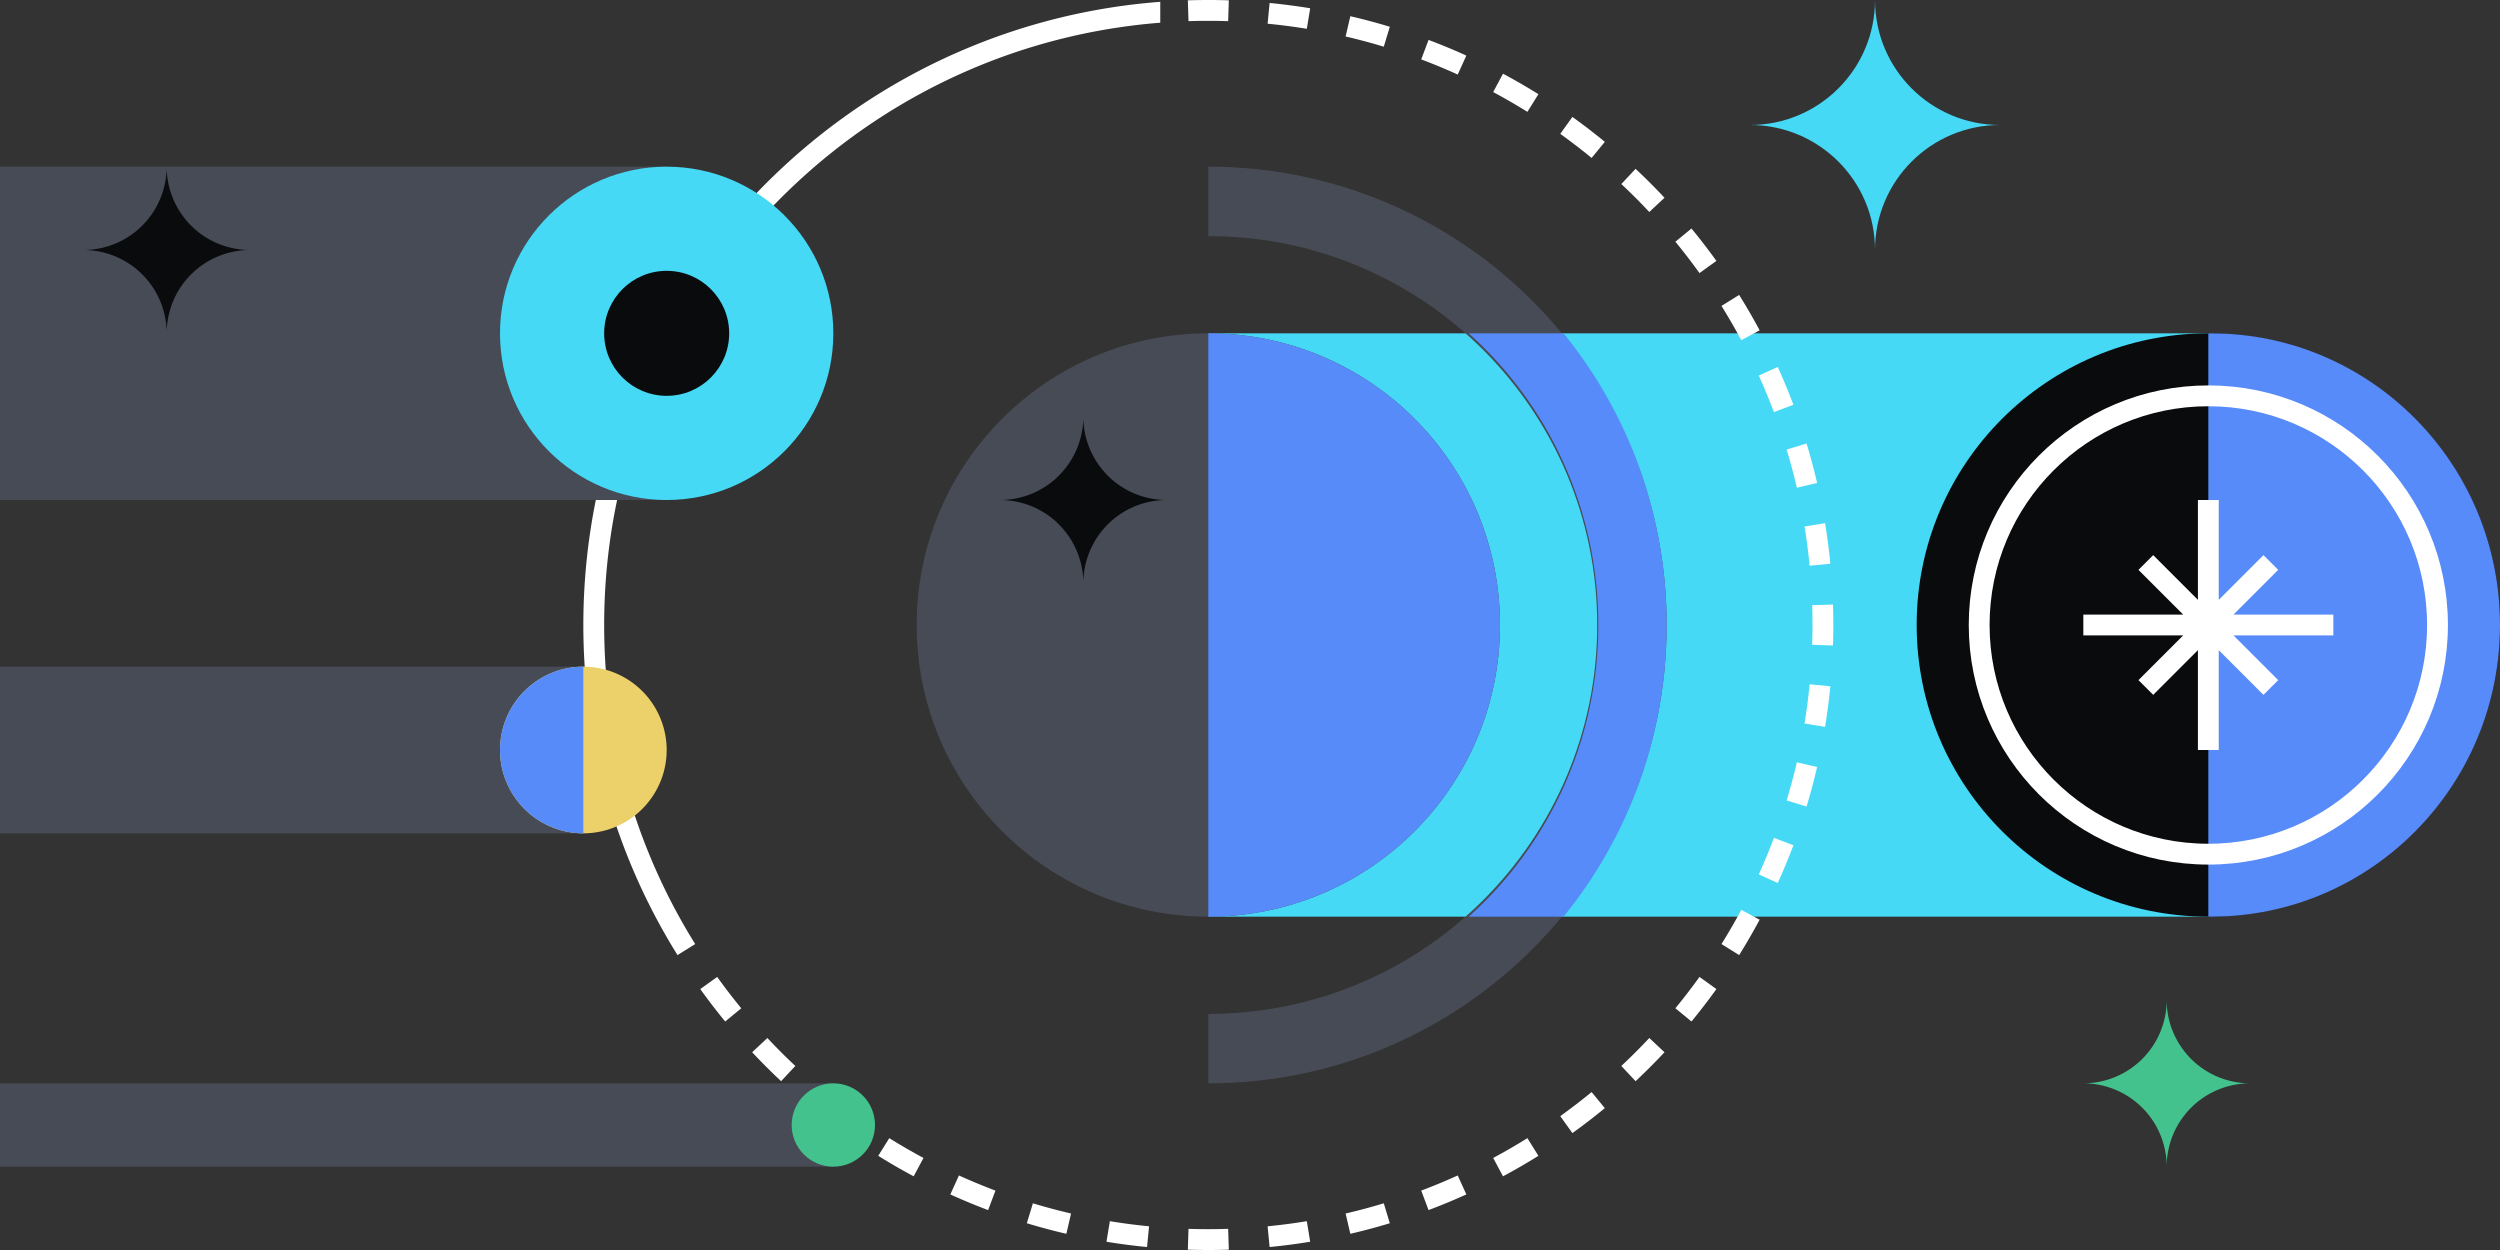
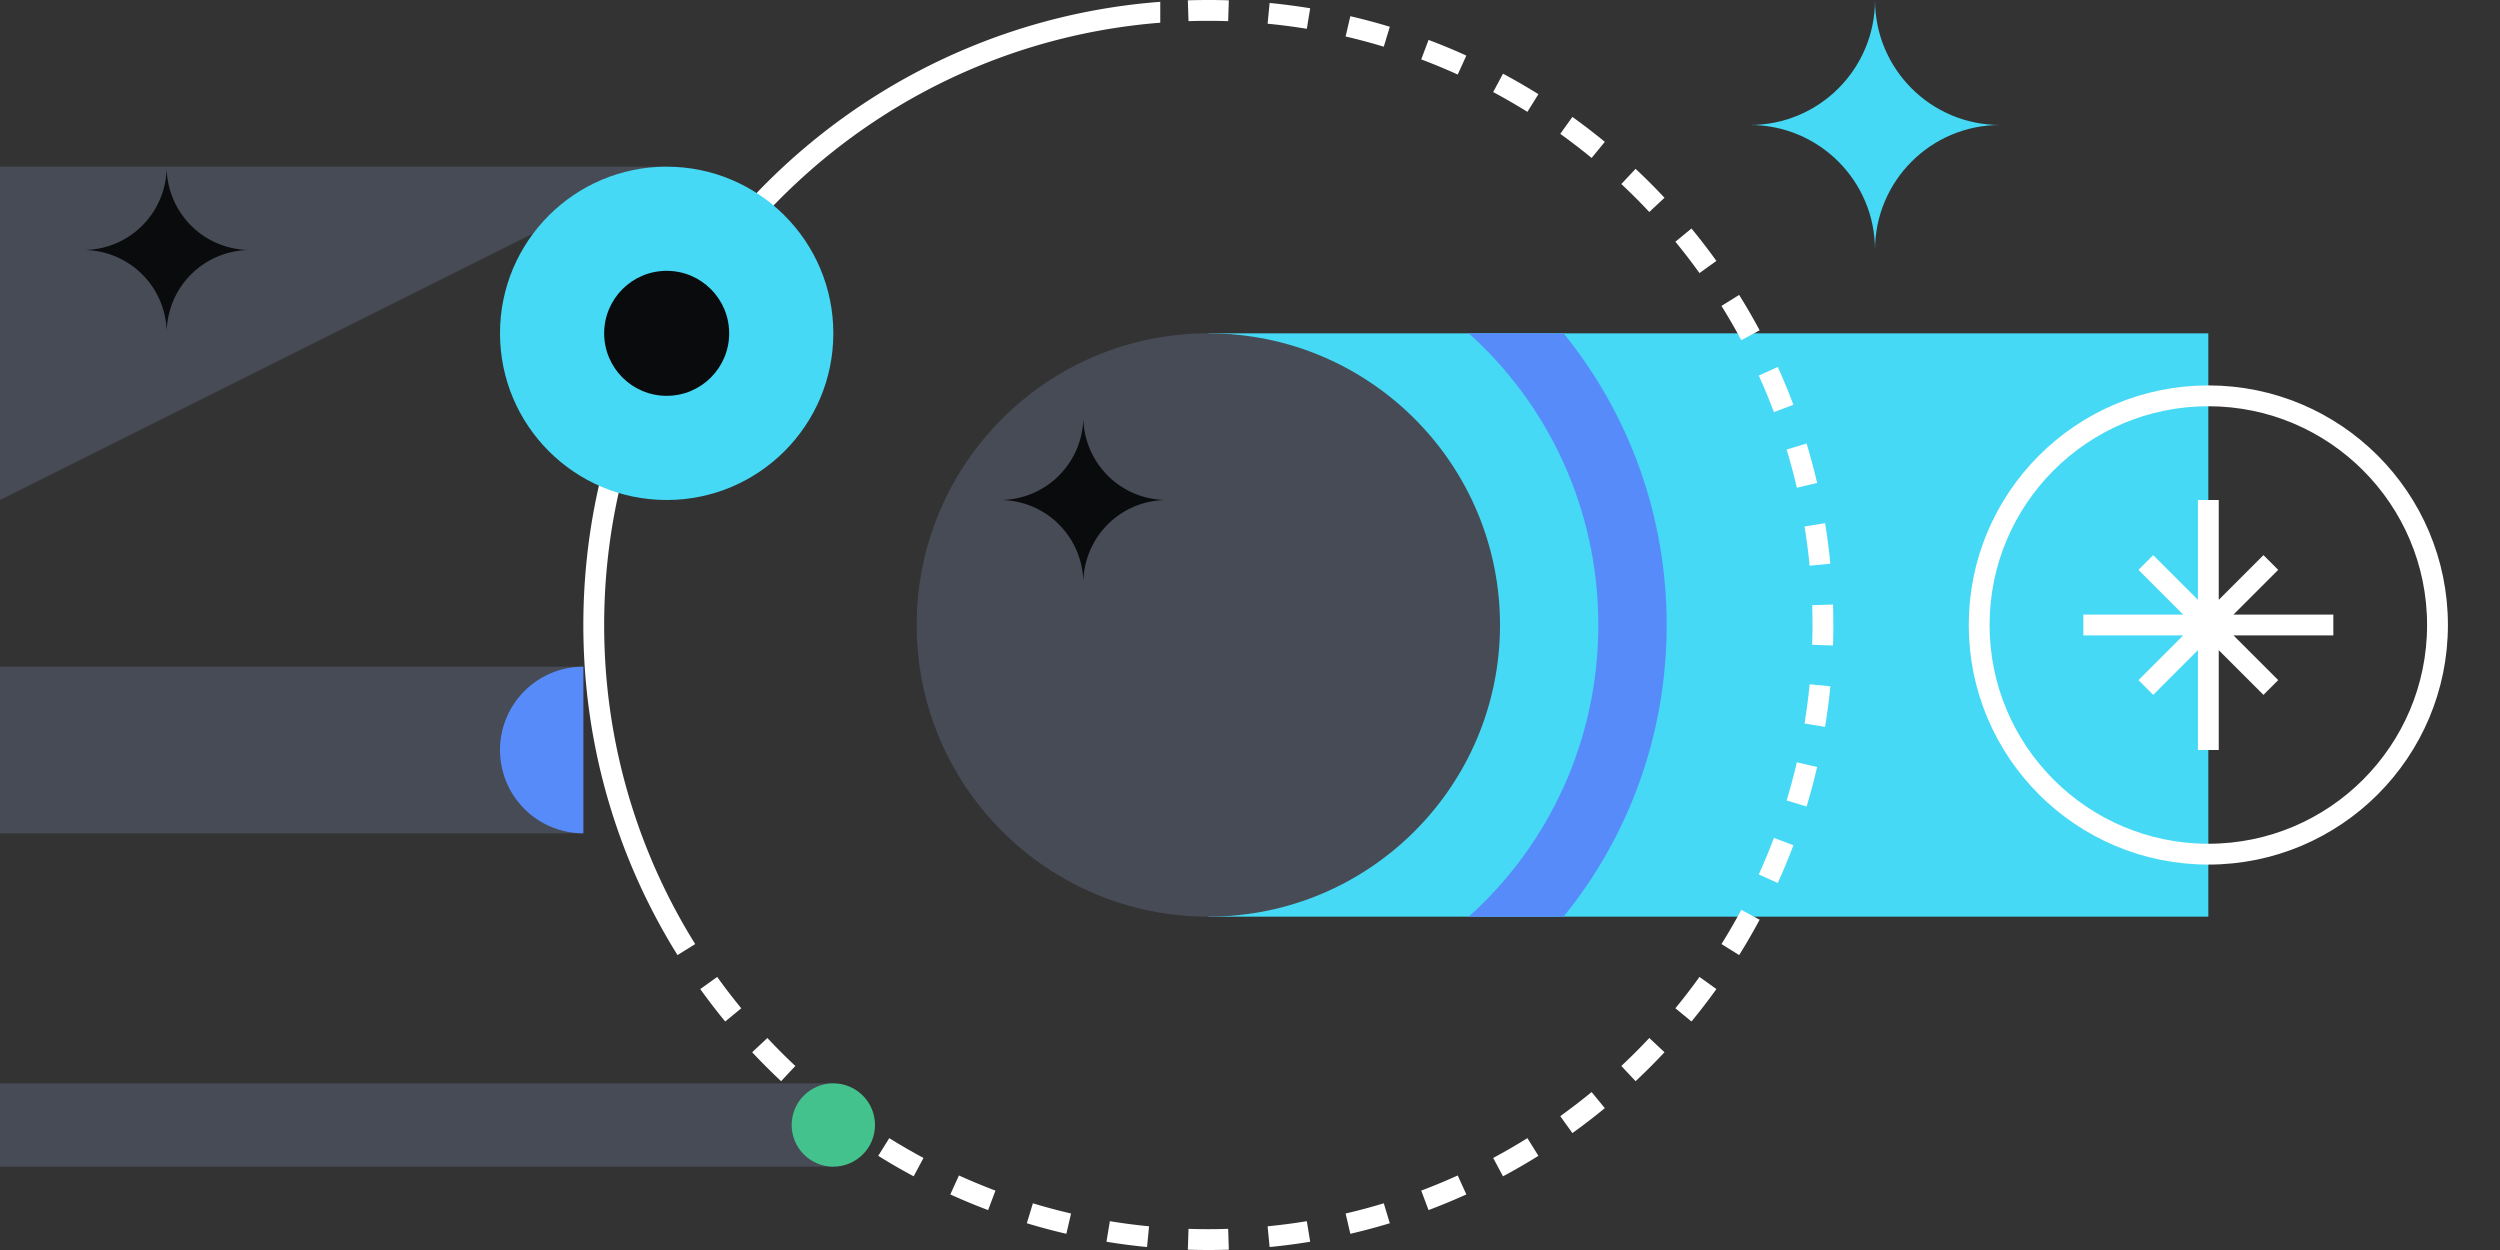
<svg xmlns="http://www.w3.org/2000/svg" fill="none" viewBox="0 0 240 120">
  <rect x="0" y="0" width="240" height="120" fill="#333333" stroke="none" />
  <path fill="#45D9F5" d="M116 88V32h96v56z" />
  <path fill="#FFFFFF" d="m117.967 119.968-.064-1.999a57 57 0 0 1-3.806 0l-.064 1.999a61 61 0 0 0 3.934 0m-7.85-.253a59 59 0 0 1-3.895-.508l.323-1.973q1.864.305 3.765.491zm-7.748-1.27a59 59 0 0 1-3.792-1.014l.58-1.914a58 58 0 0 0 3.665.98zm-7.51-2.276a59 59 0 0 1-3.628-1.504l.826-1.821a59 59 0 0 0 3.506 1.454zm-7.148-3.243a59 59 0 0 1-3.399-1.967l1.058-1.697a58 58 0 0 0 3.285 1.901zm-6.661-4.151a60 60 0 0 1-3.114-2.393l1.27-1.545a58 58 0 0 0 3.01 2.313zm-6.065-4.983a60 60 0 0 1-2.777-2.776l1.46-1.368q1.298 1.386 2.684 2.685zm-5.367-5.728a60 60 0 0 1-2.393-3.113l1.625-1.166a58 58 0 0 0 2.313 3.01zm-4.578-6.376a60 60 0 0 1-3.705-6.919 59.6 59.6 0 0 1-5.05-18.886 61 61 0 0 1-.253-7.85 61 61 0 0 1 .76-7.811 59.6 59.6 0 0 1 10.433-25.173 60.3 60.3 0 0 1 10.71-11.431 60.3 60.3 0 0 1 9.776-6.544A60 60 0 0 1 98.577 2.57 59.6 59.6 0 0 1 111.385.175V2.18C97.878 3.244 85.672 8.935 76.352 17.667a58 58 0 0 0-2.685 2.685c-9.313 9.94-15.166 23.163-15.636 37.745a59 59 0 0 0 0 3.806 57.7 57.7 0 0 0 8.707 28.727zM116 0q-.987 0-1.967.032l.064 1.999a59 59 0 0 1 3.806 0l.064-2A61 61 0 0 0 116 0m5.883.285a60 60 0 0 1 3.895.508l-.323 1.973a58 58 0 0 0-3.765-.49zm7.748 1.27q1.92.446 3.792 1.014l-.58 1.914a57 57 0 0 0-3.665-.98zm7.51 2.275q1.844.695 3.628 1.505l-.826 1.821a58 58 0 0 0-3.506-1.454zm7.148 3.244q1.735.93 3.399 1.967l-1.058 1.697a58 58 0 0 0-3.285-1.9zm6.662 4.151a60 60 0 0 1 3.113 2.393l-1.269 1.545a59 59 0 0 0-3.01-2.313zm6.065 4.983a60 60 0 0 1 2.776 2.777l-1.459 1.367a59 59 0 0 0-2.685-2.685zm5.366 5.728a60 60 0 0 1 2.393 3.113l-1.625 1.166a58 58 0 0 0-2.313-3.01zm4.577 6.376a59 59 0 0 1 1.967 3.4l-1.763.944a58 58 0 0 0-1.901-3.286zm3.706 6.918a59 59 0 0 1 1.504 3.629l-1.871.704a59 59 0 0 0-1.454-3.506zm2.766 7.347a59 59 0 0 1 1.014 3.792l-1.948.453a58 58 0 0 0-.98-3.665zm1.776 7.645a59 59 0 0 1 .508 3.895l-1.99.193a59 59 0 0 0-.491-3.765zm.761 7.811a61 61 0 0 1 0 3.934l-1.999-.064a57 57 0 0 0 0-3.806zm-.253 7.85a59 59 0 0 1-.508 3.895l-1.973-.323a59 59 0 0 0 .491-3.765zm-1.27 7.747a59 59 0 0 1-1.014 3.793l-1.914-.58q.548-1.808.98-3.665zm-2.276 7.511a59 59 0 0 1-1.504 3.628l-1.821-.826a59 59 0 0 0 1.454-3.506zm-3.243 7.148a59 59 0 0 1-1.967 3.399l-1.697-1.058a58 58 0 0 0 1.901-3.285zm-4.151 6.661a60 60 0 0 1-2.393 3.114l-1.545-1.27a58 58 0 0 0 2.313-3.01zm-4.983 6.066a61 61 0 0 1-2.776 2.776l-1.368-1.459a59 59 0 0 0 2.685-2.685zm-5.728 5.366a60 60 0 0 1-3.113 2.393l-1.166-1.625a59 59 0 0 0 3.01-2.313zm-6.376 4.577a59 59 0 0 1-3.399 1.967l-.944-1.763a58 58 0 0 0 3.285-1.901zm-6.919 3.706a59 59 0 0 1-3.628 1.504l-.704-1.871a59 59 0 0 0 3.506-1.454zm-7.346 2.766a59 59 0 0 1-3.792 1.014l-.453-1.948a58 58 0 0 0 3.665-.98zm-7.645 1.776a59 59 0 0 1-3.895.508l-.193-1.99a59 59 0 0 0 3.765-.491z" />
-   <path fill="#464B55" d="M0 48V16h64v32zm0 32V64h56v16zm0 32v-8h80v8z" />
+   <path fill="#464B55" d="M0 48V16h64zm0 32V64h56v16zm0 32v-8h80v8z" />
  <circle cx="116" cy="60" r="28" fill="#464B55" transform="rotate(90 116 60)" />
-   <circle cx="28" cy="28" r="28" fill="#0A0B0D" transform="matrix(0 1 1 0 184 32)" />
-   <path fill="#578BFA" d="M212.229 88h.051C227.592 87.986 240 75.456 240 60c0-15.464-12.422-28-27.745-28l-.255.001V88zm-96.213 0H116V32h.015C131.472 32.008 144 44.541 144 60s-12.527 27.991-27.984 28" />
  <circle cx="22" cy="22" r="22" stroke="#FFFFFF" stroke-width="2" transform="matrix(0 -1 -1 0 234 82)" />
  <path stroke="#FFFFFF" stroke-width="2" d="M212 72V48m-12 12h24m-6 6-6-6m0 0-6-6m6 6-6 6m6-6 6-6" />
-   <path fill="#464B55" d="M116 104c24.301 0 44-19.7 44-44s-19.699-44-44-44v6.667c20.619 0 37.333 16.714 37.333 37.333S136.619 97.333 116 97.333z" />
  <path fill="#578BFA" d="M150.102 32H141c7.628 6.84 12.439 16.85 12.439 28S148.628 81.16 141 88h9.102C156.285 80.392 160 70.637 160 60s-3.715-20.392-9.898-28" />
  <circle cx="64" cy="32" r="16" fill="#45D9F5" transform="rotate(-180 64 32)" />
  <circle cx="64" cy="32" r="6" fill="#0A0B0D" transform="rotate(-180 64 32)" />
-   <path fill="#ECD069" d="M64 72a8 8 0 1 1-16 0 8 8 0 0 1 16 0" />
  <path fill="#578BFA" d="M48 71.989A8 8 0 0 1 56 64v16a8 8 0 0 1-8-7.989z" />
  <circle cx="80" cy="108" r="4" fill="#44C28D" transform="rotate(90 80 108)" />
  <path fill="#45D9F5" d="M192 11.999c-6.629 0-11.999 5.373-11.999 12.001 0-6.628-5.372-12.001-12.001-12.001 6.629 0 12.001-5.373 12.001-11.999 0 6.626 5.37 11.999 11.999 11.999" />
-   <path fill="#44C28D" d="M216 103.999a8 8 0 0 0-7.999 8.001 8 8 0 0 0-8.001-8.001A8 8 0 0 0 208.001 96a8 8 0 0 0 7.999 7.999" />
  <path fill="#0A0B0D" d="M96 48a8 8 0 0 1 7.999 8A8 8 0 0 1 112 48a8 8 0 0 1-8.001-8A8 8 0 0 1 96 48M24 24a8 8 0 0 0-8 8 8 8 0 0 0-8-8 8 8 0 0 0 8-8 8 8 0 0 0 8 8" />
</svg>